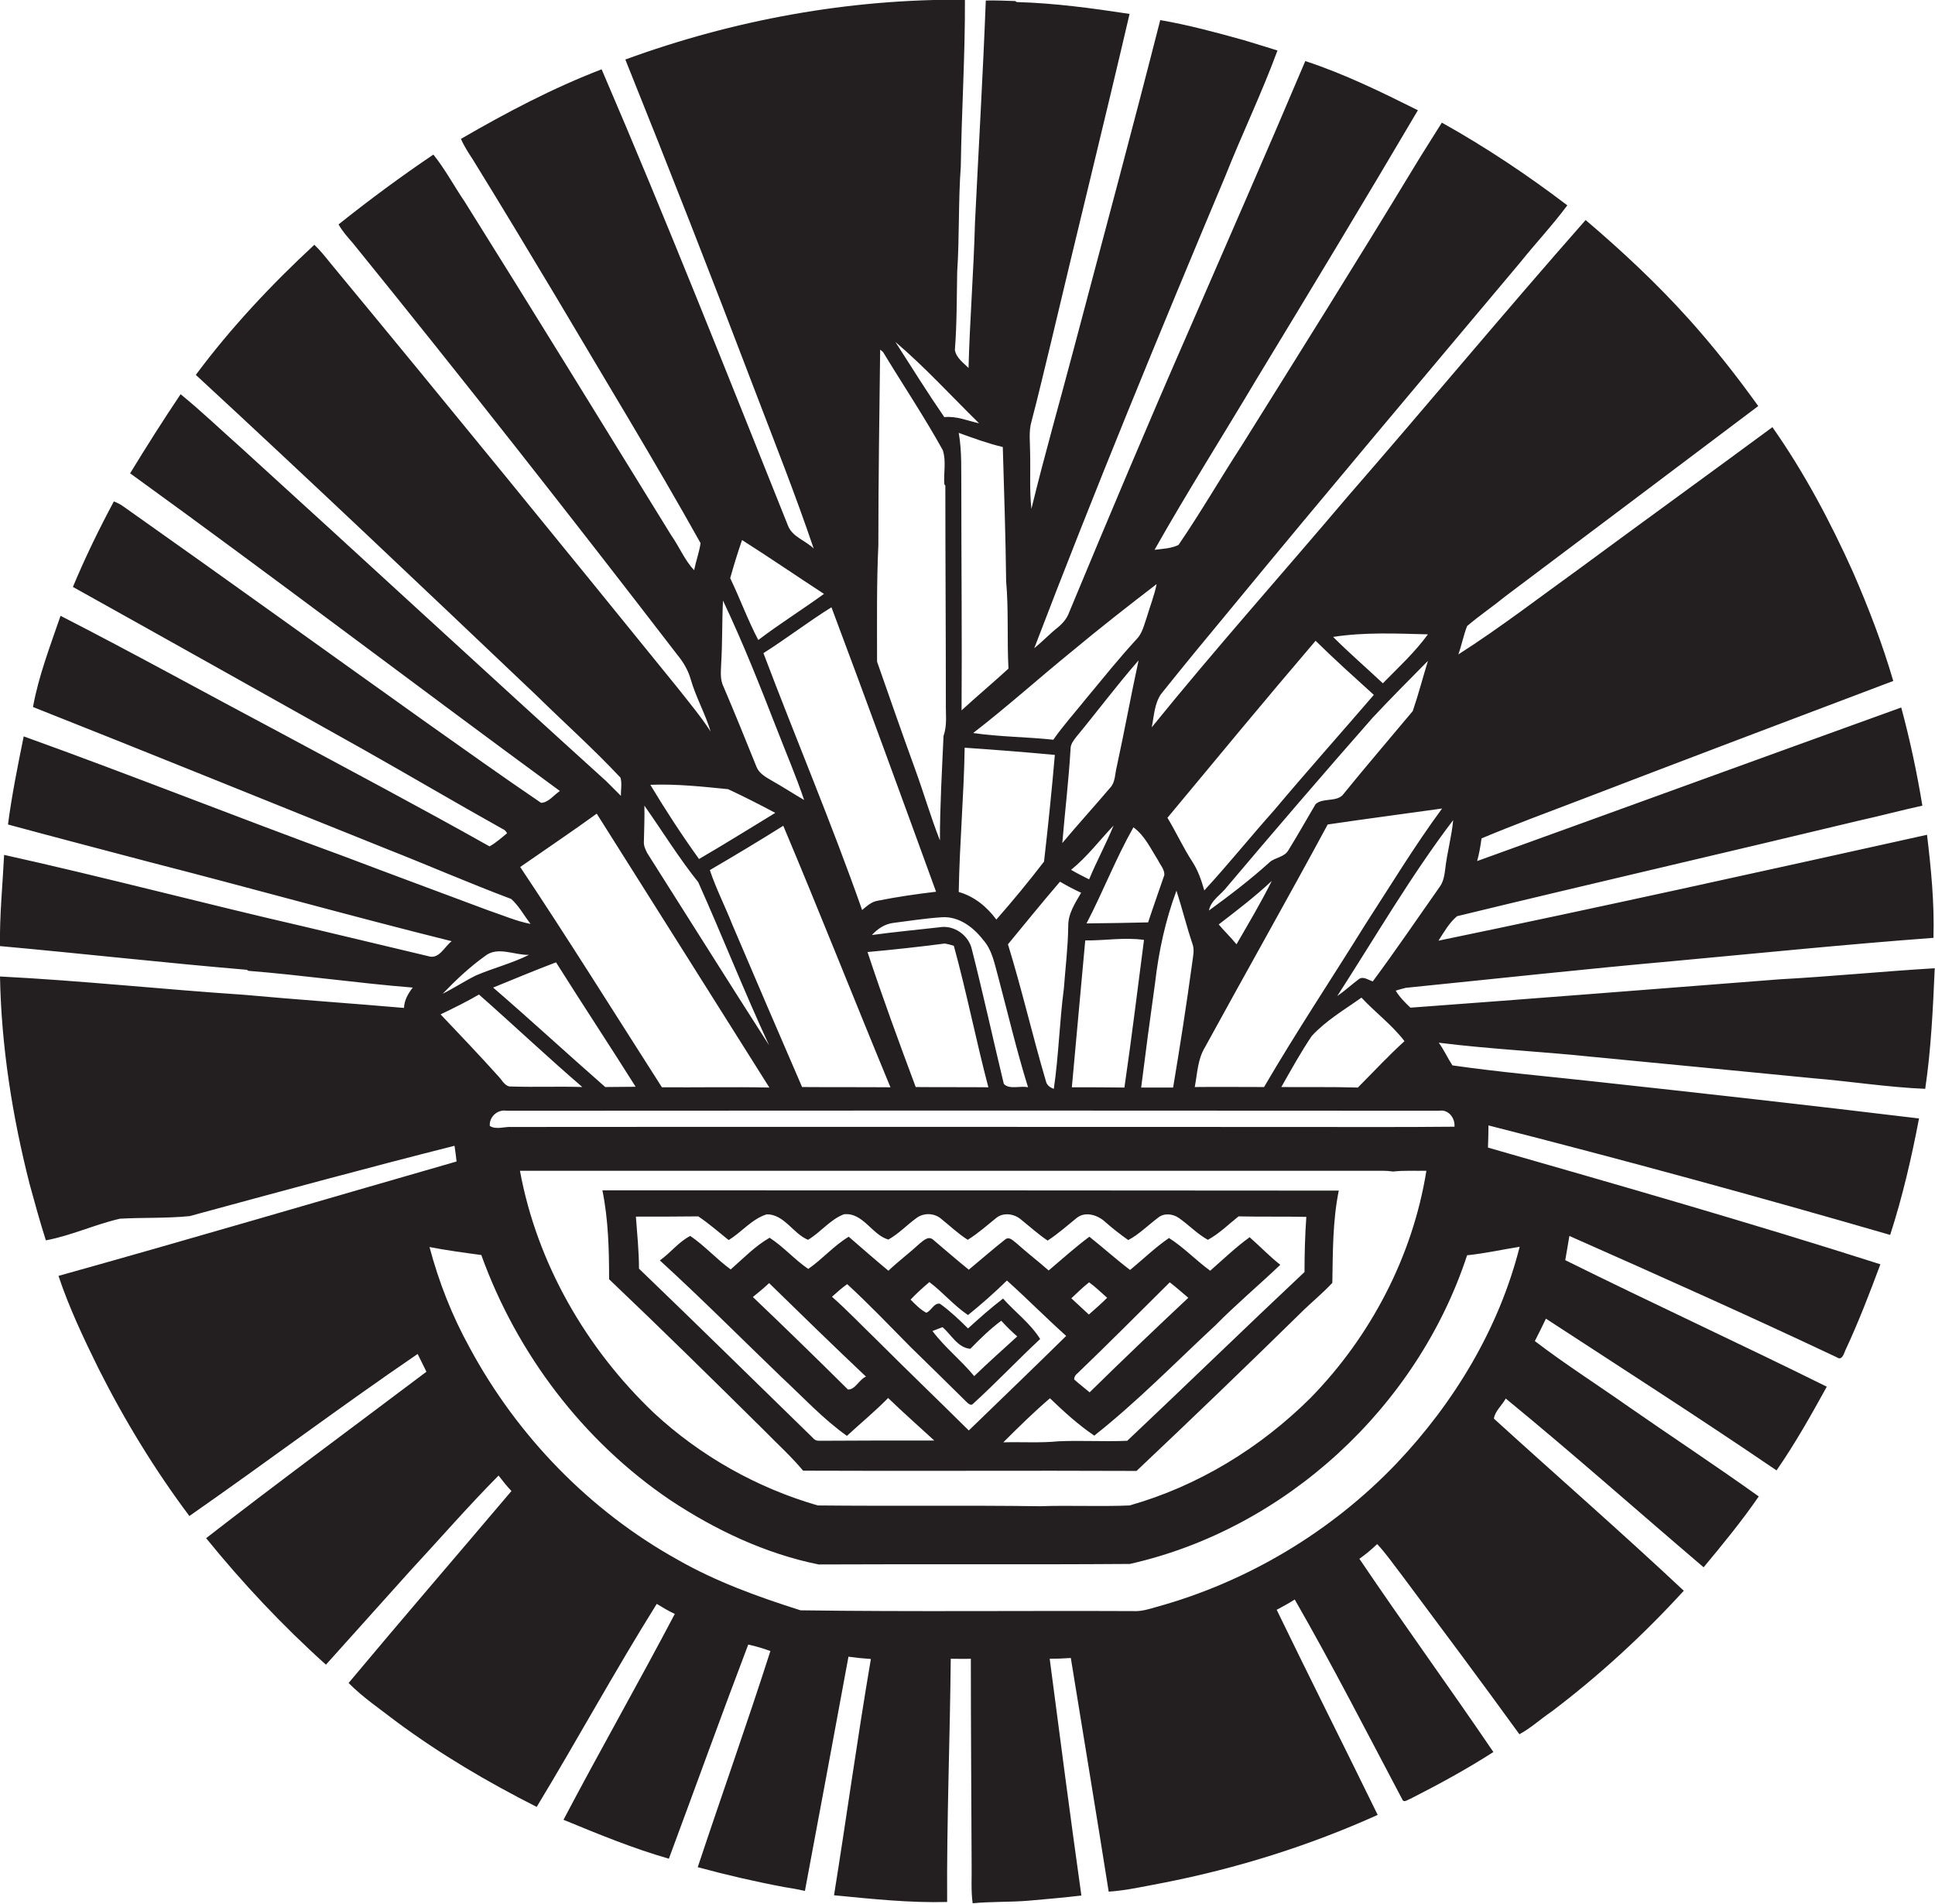
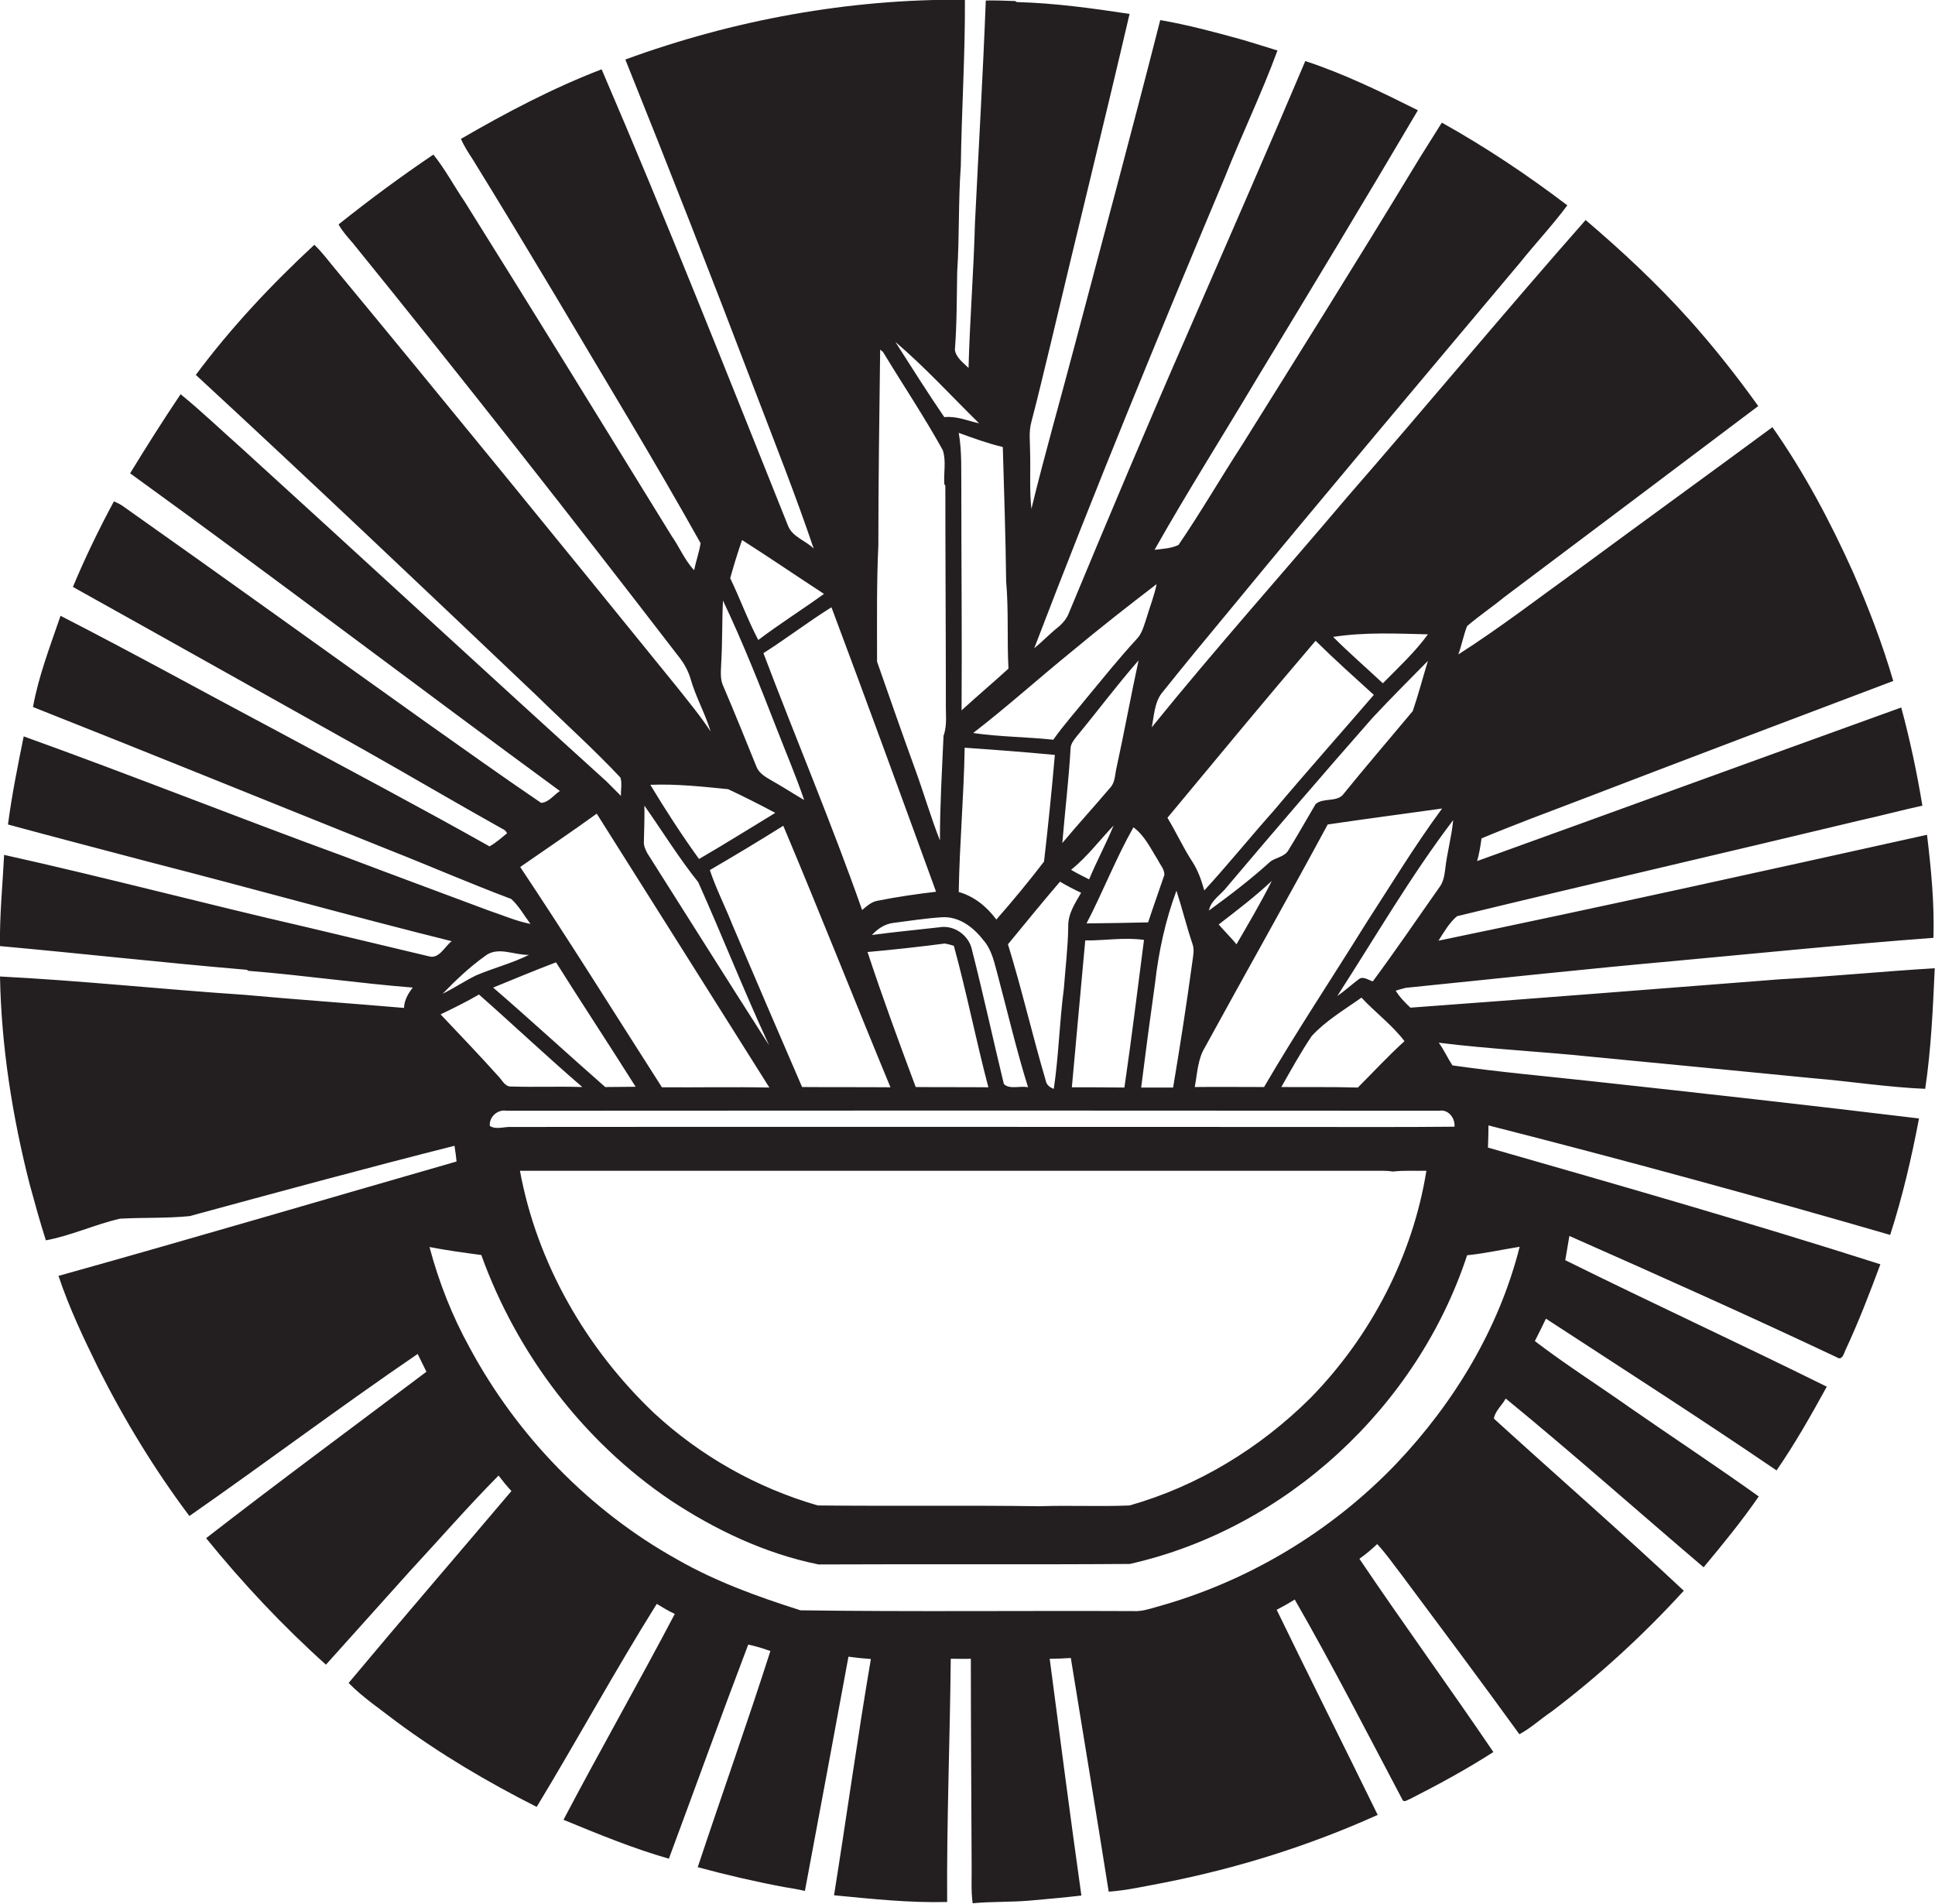
<svg xmlns="http://www.w3.org/2000/svg" version="1.1" id="Layer_1" x="0px" y="0px" viewBox="0 0 751 738.9" enable-background="new 0 0 751 738.9" xml:space="preserve">
  <g>
    <path fill="#231F20" d="M703.8,418.5c14.5,1.2,28.9,3.5,43.4,4.1c2.3-15.5,3-31.2,3.7-46.8c-20.1,1.2-40.2,3.2-60.3,4.3   c-47.7,3.7-95.4,7.5-143.2,11c-2.1-2-4.2-4.1-5.7-6.6c1.3-0.4,2.6-0.8,3.9-1.1c34.7-3.5,69.4-7.3,104.1-10.4   c33.5-3.1,67.1-6.5,100.7-9c0.4-13.4-0.9-26.7-2.5-40c-63.1,14-126.3,28-189.6,41.1c2.1-3.3,4.2-7,7.2-9.5   c51.9-12.6,104-24.6,156-37.1c8.2-1.8,16.3-4,24.6-5.8c-2.1-12.8-4.8-25.5-8.2-38.1c-54.9,19.8-109.7,39.8-164.6,59.6   c0.8-2.9,1.3-5.8,1.7-8.8c12.7-5.3,25.6-10.1,38.5-15c40.4-15.5,80.8-30.8,121.3-46.1c-4.2-14.4-9.6-28.4-15.6-42.2   c-8.8-19.6-19-38.8-31.3-56.3c-24.8,18.3-49.7,36.3-74.5,54.6c-15.7,11.3-31.1,23.2-47.4,33.6c1.3-3.6,2-7.4,3.4-11   c4.8-4.1,10-7.6,14.9-11.6c32.7-24.5,65.4-49.2,98.1-73.8c-8.4-11.7-17.3-23-26.9-33.7c-12.4-13.8-26-26.5-40.1-38.5   c-31.3,35.5-61.5,71.9-92.5,107.5c-25.3,29.9-51.3,59-75.9,89.4c0.9-4.3,1-9.1,3.6-12.9c8.7-10.9,17.6-21.7,26.5-32.4   c37.3-45.3,75.1-90.1,112.8-135c6-7.5,12.6-14.5,18.4-22.3c-15.5-11.8-31.7-22.6-48.7-32.1c-3.7,6-7.5,11.8-11.1,17.8   c-21.8,36-44.2,71.7-66.5,107.4c-8.3,12.8-16,26.1-24.6,38.7c-2.8,1.4-6.2,1.5-9.3,1.9c12.7-22.5,26.6-44.4,39.8-66.6   c21-34.6,41.9-69.2,62.4-104c-14.2-7.1-28.5-14.1-43.7-19.1c-14.8,35-30.1,69.8-45.2,104.6c-15.9,36.3-31.3,72.9-46.5,109.5   c-0.8,2.2-2.4,4.1-4.2,5.6c-3.3,2.6-6.1,5.6-9.3,8.2c23.5-61.5,48.6-122.4,74.1-183.1c6.5-16.4,14.2-32.3,20.3-48.9   c-4.3-1.3-8.6-2.7-13-4c-10.8-3-21.5-5.9-32.5-7.8c-10.8,42.4-22.2,84.7-33.4,127c-5.5,20.9-11.5,41.7-16.6,62.7   c-0.8-7.3-0.3-14.6-0.5-21.8c0-4-0.6-8.1,0.5-12c2.7-10.2,5.1-20.6,7.6-30.8C418,90.2,428.5,47.9,438.4,5.4   c-14.5-2.2-29.1-4.2-43.8-4.6l-0.6-0.4c-3.8-0.1-7.6-0.3-11.4-0.2c-1.1,28.8-2.8,57.6-4.2,86.3c-0.5,18.8-2,37.5-2.5,56.3   c-2-2-4.8-3.9-5.3-7c0.8-10.1,0.7-20.2,0.9-30.3c0.9-13.6,0.4-27.3,1.4-41c0.3-21.5,1.7-43,1.6-64.6c-44.9-0.4-89.7,7.8-131.8,23.2   c17,42.3,33.7,84.9,49.9,127.5c7.9,20.7,16.1,41.3,23.2,62.3c-3.1-3.1-8.1-4.4-9.9-8.7C282.2,145,258.7,85.5,233.5,26.9   c-19,7.3-37,16.8-54.6,27c1.2,2.8,2.9,5.4,4.6,8c10.8,17.5,21.4,35.1,32,52.8c18.9,32,38.3,63.7,56.4,96.1c-0.5,3.5-1.8,7-2.5,10.5   c-3.7-3.9-5.7-9-8.8-13.4c-26.7-43.3-53.3-86.6-80.3-129.7c-4.1-6-7.5-12.5-12.1-18.2c-12.6,8.5-24.9,17.6-36.8,27.1   c1.5,2.7,3.5,4.9,5.5,7.2c42.8,52.8,84.7,106.2,126.1,160c2.2,2.7,4,5.7,5,9.1c2,7.1,5.7,13.5,7.8,20.5c-4-6.1-8.6-11.6-13.1-17.3   c-44.6-55-89.3-109.9-134.4-164.4c-2-2.5-4-5-6.3-7.2c-16.7,15.5-32.4,32.2-46,50.5c44.5,41.1,88.5,82.9,132.4,124.6   c10.8,10.6,22.1,20.7,32.4,31.7c0.7,2.2,0.1,4.8,0.2,7.1c-1.9-1.9-3.8-3.8-5.7-5.7c-47.4-42.9-94.3-86.3-141.6-129.3   c-7.9-7-15.5-14.3-23.6-20.9c-6.8,10.1-13.3,20.4-19.6,30.7c56,40.5,111,82.4,166.8,123.3c-2.3,1.5-4.4,4.5-7.3,4.6   c-15-10.2-29.9-20.8-44.7-31.3c-38.9-27.7-77.7-55.7-116.8-83.3c-1.3-1-2.8-1.8-4.3-2.4c-5.8,10.8-11.2,21.9-15.9,33.2   c37.7,21,75.4,42.2,113.1,63.3c17.9,10.1,35.7,20.6,53.6,30.6c0.8,0.3,1.4,0.9,1.8,1.7c-2.2,1.8-4.3,3.7-6.8,5.1   c-27.2-15.3-54.8-29.9-82.3-44.7c-28.1-14.9-55.9-30.3-84.2-44.8c-4,11.7-8.5,23.3-10.7,35.4c46,18.2,91.9,36.9,137.8,55.3   c16,6.3,31.8,13.2,47.8,19.2c3,2.7,5,6.4,7.5,9.7c-5.6-1.1-10.8-3.4-16.2-5.2c-18.7-7-37.4-13.9-56.1-21   c-41.6-15.2-82.7-31.6-124.4-46.6c-2.3,11.4-4.6,22.7-6.1,34.2c18.4,5,36.9,9.8,55.4,14.7c39,10,77.8,20.9,116.8,30.6   c-2.8,2.1-4.9,7.2-9.1,5.8c-15.8-3.8-31.6-7.5-47.4-11.3c-39.2-9-78-19.3-117.2-28C1,343.7-0.2,355.4,0,367.2   c32,2.9,63.9,6.5,95.8,9.2l0.6,0.4c21.3,1.7,42.5,4.8,63.8,6.5c-1.8,2.3-3.3,4.9-3.4,7.9c-20.7-1.8-41.4-3.2-62.1-5.1   c-31.6-2.1-63.1-5.5-94.7-7.1c0.5,27.2,4.8,54.3,11.5,80.6c2,7.3,4,14.6,6.3,21.8c9.8-1.8,19.1-6.2,28.8-8.4c9-0.5,18-0.1,27-1   c34.2-9.3,68.4-18.6,102.8-27.3c0.3,2,0.6,4.1,0.8,6.1c-51.5,14.8-102.9,30-154.5,44.4c4.1,12.3,9.7,24.1,15.4,35.7   c10.1,20.1,21.9,39.5,35.4,57.5c29.7-20.7,58.7-42.5,88.6-62.9c1.1,2.3,2.3,4.6,3.4,6.9c-28.5,21.5-57.3,42.7-85.5,64.6   c14.2,17.5,29.7,34,46.5,49.1c10.8-12.1,21.7-24.1,32.5-36.2c11.5-12.4,22.6-25.2,34.5-37.2c1.6,2.1,3.2,4.1,5,6   c-21,24.8-42.3,49.5-63.2,74.5c5.5,5.6,12.2,10.1,18.4,14.9c17.1,12.7,35.6,23.6,54.6,33.2c15.8-26.1,30.4-52.9,46.6-78.8   c2.3,1.4,4.6,2.8,7,3.9c-14.1,26.8-29.1,53.1-43.2,79.9c13.4,5.5,26.9,11.1,40.9,15.1c10.3-27.7,20.3-55.5,30.8-83.1   c2.9,0.6,5.8,1.5,8.6,2.5c-9,28.1-18.9,55.9-28.2,83.9c11.1,3,22.3,5.6,33.5,7.7c2.7,0.4,5.4,0.9,8.1,1.5   c5.7-30.3,11.3-60.6,16.9-90.9c2.9,0.4,5.8,0.7,8.7,0.9c-5.2,30.5-9.4,61.1-14.3,91.7c14.6,1.4,29.2,3,43.9,2.6   c-0.2-31.5,1.1-63,1.4-94.4c2.6,0,5.2,0.1,7.8,0c0,26.5,0.2,53.1,0.3,79.6c0.1,5.1-0.3,10.2,0.4,15.3c7.2-0.7,14.5-0.4,21.7-1   c6.8-0.6,13.7-1.2,20.5-2c-4.3-30.6-8.3-61.3-12.3-91.9c2.7,0,5.4-0.1,8.2-0.3c4.9,30.2,9.9,60.4,14.7,90.7c7.1-0.5,14-2.1,21-3.4   c28.7-5.6,56.8-14.4,83.4-26.4c-13-26.6-26.3-53-39.2-79.6c2.4-1.3,4.7-2.5,7-4c14.6,25.4,28,51.6,41.7,77.5   c0.6,1.6,2.1,0.2,3.1-0.1c11-5.6,21.9-11.5,32.3-18.2c-17.1-25.2-35-49.8-52-75c2.4-1.7,4.7-3.6,6.9-5.7c3.5,3.7,6.4,8,9.6,12.1   c15.3,20.5,30.6,41,45.6,61.7c4.5-2.4,8.3-6,12.5-8.8c18.5-14,35.7-29.8,51.3-46.9c-24.2-22.7-49.2-44.5-73.7-66.8   c0.4-2.9,3.2-5.2,4.6-7.8c26,21.3,51.2,43.7,76.8,65.5c7.4-8.9,14.8-17.9,21.4-27.5c-16.5-11.8-33.5-23-50.2-34.6   c-12.2-8.6-24.8-16.6-36.7-25.7c1.5-2.9,2.9-5.8,4.3-8.7c29.9,19.5,60,38.8,89.5,58.9c7.2-10.4,13.4-21.4,19.5-32.5   c-33.7-16.7-67.8-32.4-101.5-49.1c0.5-3.1,1.1-6.2,1.6-9.4c34.8,15.4,69.5,30.9,103.8,47.1c2,1.4,2.7-1.3,3.3-2.7   c5.1-10.9,9.4-22.1,13.6-33.4c-50.4-16.1-101.4-30.7-152.3-45.3c0.1-2.9,0.2-5.8,0.2-8.6c52.2,13.3,104.2,27.5,155.9,42.5   c4.8-14.8,8.3-30,11.2-45.2c-42.1-5.1-84.3-9.8-126.5-14.4c-18.2-2-36.5-3.6-54.6-6.2c-1.9-2.9-3.3-6.1-5.3-8.8   c19.9,2.5,39.9,3.4,59.8,5.5C647.1,413,675.5,415.7,703.8,418.5z M545.1,404.1c-6.3,5.7-12.1,12-18.1,18   c-9.9-0.3-19.8-0.1-29.7-0.2c3.8-6.7,7.5-13.4,11.8-19.8c5.5-6,12.7-10.2,19.3-14.9C533.8,393,540.3,397.8,545.1,404.1z    M560.9,337.4c-0.3,2.4-0.7,4.9-2.2,6.9c-8.6,12.2-17,24.6-25.9,36.6c-1.7-0.5-3.8-2.2-5.5-0.8c-2.8,2.1-5.4,4.5-8.3,6.5   c14.8-22.9,28.5-46.6,45-68.3C563.4,324.8,561.6,331,560.9,337.4z M529.9,358.8c-13.1,21.1-26.8,41.7-39.3,63.1   c-9,0-17.9-0.1-26.9,0c1-5.2,1.1-10.8,4-15.5c15.8-28.9,32-57.5,47.6-86.4c14.8-2.2,29.6-4.1,44.4-6.2   C549,328.3,539.7,343.7,529.9,358.8z M492.7,334.7c-7.4,6.7-15.4,12.8-23.5,18.7c0.8-4.1,4.8-6.2,7.1-9.3   c18.6-22,37.4-43.9,56.4-65.5c7-7.5,14.3-14.8,21.5-22.1c-2,6.5-3.7,13.1-5.9,19.5c-9.1,10.9-18.4,21.7-27.3,32.7   c-2.8,2.6-7.6,0.9-10.4,3.4c-3.5,5.9-6.9,12-10.5,17.8C498.5,332.8,494.9,332.7,492.7,334.7z M493.6,341.9   c-4.2,8.4-9,16.5-13.7,24.6c-2.2-2.7-4.7-5.1-6.9-7.7C480,353.4,487.1,348,493.6,341.9z M554.2,246.2c-5.1,7-11.5,12.9-17.5,19   c-6.4-6-13.1-11.8-19.3-18C529.6,245.3,542,245.9,554.2,246.2z M510.6,248.7c7.3,7.2,15,14.1,22.6,21c-12.9,15-26.1,29.8-38.8,44.9   c-9.1,10.2-17.7,20.9-27,31c-1.1-3.9-2.4-7.7-4.6-11.1c-3.6-5.5-6.3-11.5-9.7-17.1C472.2,294.4,491.2,271.4,510.6,248.7z    M336.7,369.5c10-0.9,20-2,30-3.3c1.2,0.2,2.3,0.5,3.5,0.9c5,18.2,8.6,36.7,13.4,54.9c-9.4-0.1-18.8,0-28.2-0.1   C348.9,404.5,342.5,387.1,336.7,369.5z M345.6,422c-11.4-0.1-22.8,0-34.3-0.1c-9.1-21-18.1-42-27.1-63.1   c-2.8-7.1-6.3-13.9-8.7-21.1c9.6-5.6,19.1-11.3,28.5-17.2C318.2,354.2,331.6,388.2,345.6,422z M377.2,368.5   c-1.2-5.5-6.9-9.6-12.6-8.6c-8.7,1-17.5,1.8-26.2,3c2.2-2.4,5-4.3,8.3-4.7c6.3-0.8,12.6-1.8,18.9-2.2c6.5-0.4,12.1,3.8,15.9,8.7   c3.6,4,4.5,9.4,5.9,14.4c3.8,14.3,7.2,28.8,11.6,42.9c-3-0.7-7.2,1-9.4-1.3C385.4,403.3,381.6,385.8,377.2,368.5z M372.1,346.2   c0.3-18.7,2-37.3,2.3-56c11.7,0.8,23.4,1.7,35,2.8c-1.2,13.8-2.6,27.6-4.2,41.4c-5.9,7.7-12.1,15.2-18.5,22.5   C383,351.9,378.1,347.9,372.1,346.2z M391.2,366.5c6.7-8.1,13.3-16.3,20.2-24.3c2.7,1.6,5.4,3,8.2,4.3c-2.3,4-5.1,8.1-5,13   c-0.1,8.1-1.1,16.1-1.7,24.2c-1.7,12.9-2,26-3.9,38.9c-1.5-0.5-2.8-1.5-3.1-3.1C400.7,401.9,396.6,384,391.2,366.5z M430.9,305.7   c-6.1,7.2-12.5,14.2-18.6,21.5c1-12.2,2.5-24.4,3.2-36.6c0-1.8,1.2-3.3,2.3-4.7c8.1-9.8,15.7-20,24.1-29.6   c-3,13.8-5.5,27.6-8.5,41.4C432.7,300.4,432.9,303.6,430.9,305.7z M432.2,320.4c-2.9,7.1-6.6,13.9-9.5,20.9c-2.4-1.2-4.8-2.4-7-3.7   C421.9,332.6,426.7,326.2,432.2,320.4z M421.2,365c7.6,0.1,15.2-1.3,22.8-0.2c-2.5,19.1-4.8,38.2-7.6,57.3   c-6.8-0.1-13.6-0.1-20.4-0.1C417.7,402.9,419.5,384,421.2,365z M448.3,381.5c1.4-12.2,4-24.3,8.3-35.8c2.2,6.8,3.9,13.8,6.2,20.6   c0.9,2.4,0.2,5-0.1,7.5c-2.2,16.1-4.7,32.2-7.4,48.3c-4.1,0-8.3,0-12.4,0C444.6,408.5,446.4,395,448.3,381.5z M449.4,333.8   c0.9,1.9,2.6,3.6,2.5,5.8c-2.1,6.2-4.3,12.3-6.3,18.4c-8,0.2-15.9,0.3-23.9,0.4c6.4-12.3,11.4-25.3,18.2-37.3   C444.3,324.3,446.6,329.4,449.4,333.8z M415.9,252.9c10.8-9,21.9-17.7,33-26.2c-0.9,4.5-2.6,8.7-3.9,13.1c-1,2.9-1.7,6.1-3.9,8.3   c-6.7,7.3-12.9,15-19.2,22.6c-4.4,5.5-9.1,10.7-13.1,16.4c-10.4-1.1-20.8-1.1-31.1-2.6C390.8,274.4,403.1,263.3,415.9,252.9z    M389.2,173.5c0.5,17.4,1.1,34.7,1.3,52.1c1,11.3,0.3,22.6,0.9,33.9c-6,5.5-12.2,10.7-18.2,16.2c0.2-28.4-0.1-56.8-0.1-85.2   c-0.1-7.5,0.3-15.1-1-22.5C377.6,170,383.3,172.1,389.2,173.5z M380,164.3c-4.5-1-8.8-2.9-13.5-2.4c-6.6-9.6-12.7-19.4-19-29.2   C359,142.5,369.2,153.7,380,164.3z M340.9,211.6c0-25.3,0.4-50.6,0.7-75.9c0.3,0.2,0.8,0.7,1.1,0.9c7.7,12.7,16,25.1,23.2,38.1   c1.4,4.2,0.3,8.8,0.6,13.2l0.4,0.6c0,28.1,0.2,56.1,0.2,84.2c-0.1,4.3,0.6,8.7-0.9,12.9c-0.6,13.5-1.4,27-1.4,40.6   c-3.5-8.9-6.2-18.2-9.5-27.3c-5.1-14-10-28.1-14.9-42.1C340.4,241.7,340.2,226.6,340.9,211.6z M363.3,346.1   c-7.6,0.9-15.2,2-22.7,3.5c-2.4,0.4-4.2,2.1-6,3.6c-11.8-33.6-25.7-66.4-38.3-99.7c9-5.7,17.4-12.2,26.4-17.8   C336.5,272.5,349.9,309.3,363.3,346.1z M288,209.6c10.7,6.8,21.2,14,31.8,20.9c-8.4,6.1-17.2,11.6-25.5,17.9   c-4.1-7.8-7.1-16.1-10.9-24C284.8,219.4,286.3,214.5,288,209.6z M279.9,257.6c0.5-8.2,0.3-16.3,0.7-24.5   c7.7,16.2,14.3,32.9,20.8,49.6c3.6,9.3,7.5,18.4,10.7,27.8c-4.3-2.5-8.4-5.2-12.7-7.6c-2.2-1.3-4.8-2.7-5.8-5.3   c-4.2-10.4-8.4-20.8-12.8-31.1C279.4,263.7,279.8,260.6,279.9,257.6z M282.6,306.3c6.2,2.9,12.3,6,18.3,9.2   c-9.9,6-19.6,12.1-29.6,17.9c-6.7-9.3-13-19-18.9-28.8C262.5,304.2,272.6,305.3,282.6,306.3z M249.9,326.7c0.1-4.7,0.3-9.3,0.2-14   c7,9.9,13.3,20.2,20.9,29.7c9.4,21,17.8,42.4,27.5,63.3c-15.9-24.8-31.5-49.7-47.3-74.6C250.5,329.7,249.8,328.3,249.9,326.7z    M201.9,336.5c9.9-6.9,19.9-13.6,29.7-20.7c22.3,35.4,44.7,70.8,67,106.3c-13.9-0.3-27.8,0-41.7-0.1   C238.6,393.4,220.7,364.7,201.9,336.5z M215.8,373.5c10.2,16.2,20.7,32.1,30.9,48.3c-3.9,0-7.9,0.1-11.8,0.1   c-14.6-12.8-28.8-25.9-43.5-38.6C199.5,380,207.6,376.6,215.8,373.5z M188.2,371.1c4.9-4,11.5-0.3,17.1-0.5   c-6.6,3.3-13.8,5.1-20.6,8c-4.4,2.2-8.5,4.9-12.9,7.1C176.9,380.4,182.3,375.3,188.2,371.1z M171,393.7c5-2.4,10.1-4.9,14.9-7.7   c13.5,11.9,26.5,24.2,40.1,35.9c-9.2-0.3-18.3,0.1-27.5-0.2c-2.5,0.2-3.6-2.5-5.1-4C186.2,409.7,178.6,401.7,171,393.7z    M589.8,483.9c-8,31.7-25.4,60.5-47.8,84.1c-25.3,26.5-57.9,46-93.2,55.7c-3,0.9-6,1.8-9.1,1.6c-43-0.2-86,0.3-129-0.3   c-16.4-5.2-32.8-11.1-47.8-19.7c-34-18.9-62.2-48-80.6-82.2c-6.8-12.3-12-25.5-15.6-39.1c6.7,1.3,13.4,2.2,20.1,3.1   c13.8,38.3,39.6,72.3,73.3,95.1c17.5,11.6,36.9,20.8,57.6,25c40.3-0.2,80.5,0.1,120.8-0.2c60.5-13.6,111.6-61,130.9-119.8   C576.2,486.5,582.9,485,589.8,483.9z M201.8,454.4c25,0,49.9,0,74.9,0c8,0,16,0,24,0c78.7,0,157.4,0,236,0c1.3,0,2.6,0.1,4,0.3   c4.3-0.5,8.6-0.2,12.9-0.3c-5.3,33.1-21.6,64.3-45,88.2c-19.5,19.4-43.7,34.2-70.2,41.7c-11.6,0.5-23.2-0.1-34.8,0.3   c-28.7-0.4-57.4,0-86.2-0.3c-23.6-6.8-45.6-19.2-63.6-35.9C227.5,523.4,208.4,490.3,201.8,454.4z M564.5,437.3   c-20.3,0.2-40.6,0.1-60.9,0.1c-101.7,0-203.3-0.1-305,0c-2.8-0.2-6,1.2-8.5-0.4c-0.3-3.5,3-6.5,6.5-5.9c120.7-0.1,241.3-0.1,362,0   C562.2,430.5,564.8,434,564.5,437.3z" />
-     <path fill="#231F20" d="M311.7,570.8c43.1,0.2,86.2-0.1,129.4,0.1c21.4-20.2,42.6-40.6,63.6-61.2c4-4,8.5-7.6,12.4-11.8   c0.2-11.9,0.1-24,2.5-35.8c-95.3-0.1-190.6-0.1-285.8-0.1c2.3,11.3,2.6,23,2.6,34.5c20.2,19.2,40.1,38.8,59.9,58.4   C301.5,560.2,307,565.2,311.7,570.8z M340.2,520c-5.8-5.6-11.3-11.4-17.3-16.7c1.9-1.7,3.8-3.4,5.9-4.9   c8.5,7.8,16.5,16.2,24.6,24.4c7.3,7.1,14.5,14.2,21.7,21.3c0.6,0.6,1.8,1.7,2.6,0.7c8.9-8.1,17.2-16.9,26-25.1   c-3.8-6.1-9.7-10.4-14.4-15.7c-4.7,3.6-9.2,7.6-13.6,11.6c-3.4-3.4-7-6.8-10.9-9.6c-2.4-0.4-3.2,2.7-5.3,3.5   c-2.3-1.2-4.2-3.2-6.1-5.1c2.3-2.4,4.7-4.6,7.3-6.8c5.3,4,9.5,9.1,15,12.8c5.2-4.2,10.3-8.7,15.1-13.4c7.8,7,15.2,14.5,23,21.5   c-12.5,12.3-25.2,24.5-37.8,36.7C364.2,543.5,352.1,531.9,340.2,520z M336.1,534.3c-2.7,1.1-4.1,5.1-7,5   c-12.2-12.1-24.5-24.1-36.9-35.9c2.2-1.8,4.3-3.5,6.3-5.4C311,510.2,323.5,522.4,336.1,534.3z M361.9,516.6c1.3-0.5,2.6-1,3.9-1.5   c3.4,2.9,5.9,8,10.8,8.4c3.8-3.9,7.7-7.7,12-10.9c1.9,2.1,4,4.2,6.2,6.1c-5.6,5.1-11.2,10.1-16.7,15.4   C373,527.9,366.7,523,361.9,516.6z M246.8,472.2c8.1,0,16.1,0,24.2-0.1c4.2,2.8,7.9,6.1,11.8,9.2c5.1-3.1,9-8.2,14.8-10   c6.8,0,10.2,7.5,16,9.9c4.9-2.9,8.5-7.8,13.9-9.9c7.4-0.9,11,8.1,17.3,9.8c4.1-2.3,7.3-5.8,11.1-8.5c2.7-1.9,6.6-1.8,9.2,0.3   c3.5,2.8,6.7,5.9,10.5,8.3c4-2.5,7.6-5.7,11.2-8.6c2.7-2.1,6.8-1.5,9.3,0.6c3.5,2.8,6.8,5.8,10.5,8.3c4-2.6,7.6-5.8,11.3-8.8   c3.4-2.7,8.2-1.1,11.1,1.6c2.8,2.5,5.8,4.8,8.9,7c4.3-2.3,7.7-5.8,11.6-8.7c2.3-1.9,5.7-1.5,8,0.1c3.9,2.7,7.1,6.2,11.3,8.5   c4.4-2.4,8-6,11.9-9.1c8.8,0.2,17.5,0,26.3,0.2c-0.5,7.1-0.7,14.3-0.7,21.4c-23.1,21.7-45.8,43.8-68.8,65.5   c-8.9,0.4-17.8-0.2-26.7,0.2c-7.1,0.7-14.2,0.2-21.4,0.4c5.9-5.9,11.8-11.7,18.1-17.1c5.4,5.2,11,10.3,17.2,14.5   c16.7-13.2,31.5-28.4,47-42.8c8.1-8.2,16.9-15.6,25.2-23.5c-4.2-3.3-7.9-7.2-11.9-10.7c-5.4,3.9-10.3,8.6-15.3,13   c-5.5-4-10.3-9.1-16-12.7c-5.4,3.7-10.1,8.3-15.1,12.4c-5.4-4.1-10.5-8.7-15.8-12.9c-5.5,4.1-10.6,8.7-15.8,13.1   c-4.1-3.6-8.4-6.9-12.4-10.5c-1.3-0.9-2.7-2.8-4.4-1.6c-4.8,3.8-9.5,7.9-14.2,11.8c-4.7-3.8-9.3-7.8-13.9-11.7   c-1.8-1.5-3.7,0.4-5.1,1.5c-4,3.7-8.3,6.9-12.2,10.6c-5.2-4.3-10.3-8.8-15.4-13.2c-5.8,3.5-10.2,8.7-15.7,12.5   c-5.3-3.6-9.6-8.6-15-12.1c-5.6,3.2-10.2,8-15.1,12.3c-5.5-4-10.1-9.2-15.7-13c-4.5,2.3-7.7,6.6-11.8,9.5   c16.1,14.7,31.4,30.1,47.1,45.2c8.4,7.8,16.2,16.3,25.5,22.9c5.3-4.9,10.9-9.5,16-14.7c5.8,5.6,11.9,11,17.9,16.5   c-14.9,0-29.9,0-44.8,0.1c-1,0-1.8-0.4-2.5-1.3c-22.4-21.8-44.7-43.8-67.3-65.5C248,485.8,247.3,479,246.8,472.2z M422.6,510.2   c-2.3-2.1-4.5-4.2-6.8-6.3c2.3-2.1,4.4-4.3,6.9-6.2c2.5,1.8,4.7,4,7,6C427.4,506,425,508.1,422.6,510.2z M454,497.7   c2.5,1.9,4.8,4,7.2,6c-12.9,12.1-25.7,24.3-38.3,36.7c-2-1.7-4.1-3.3-6-5c0-1,0.5-1.8,1.3-2.4C430.3,521.4,442.1,509.5,454,497.7z" />
  </g>
</svg>